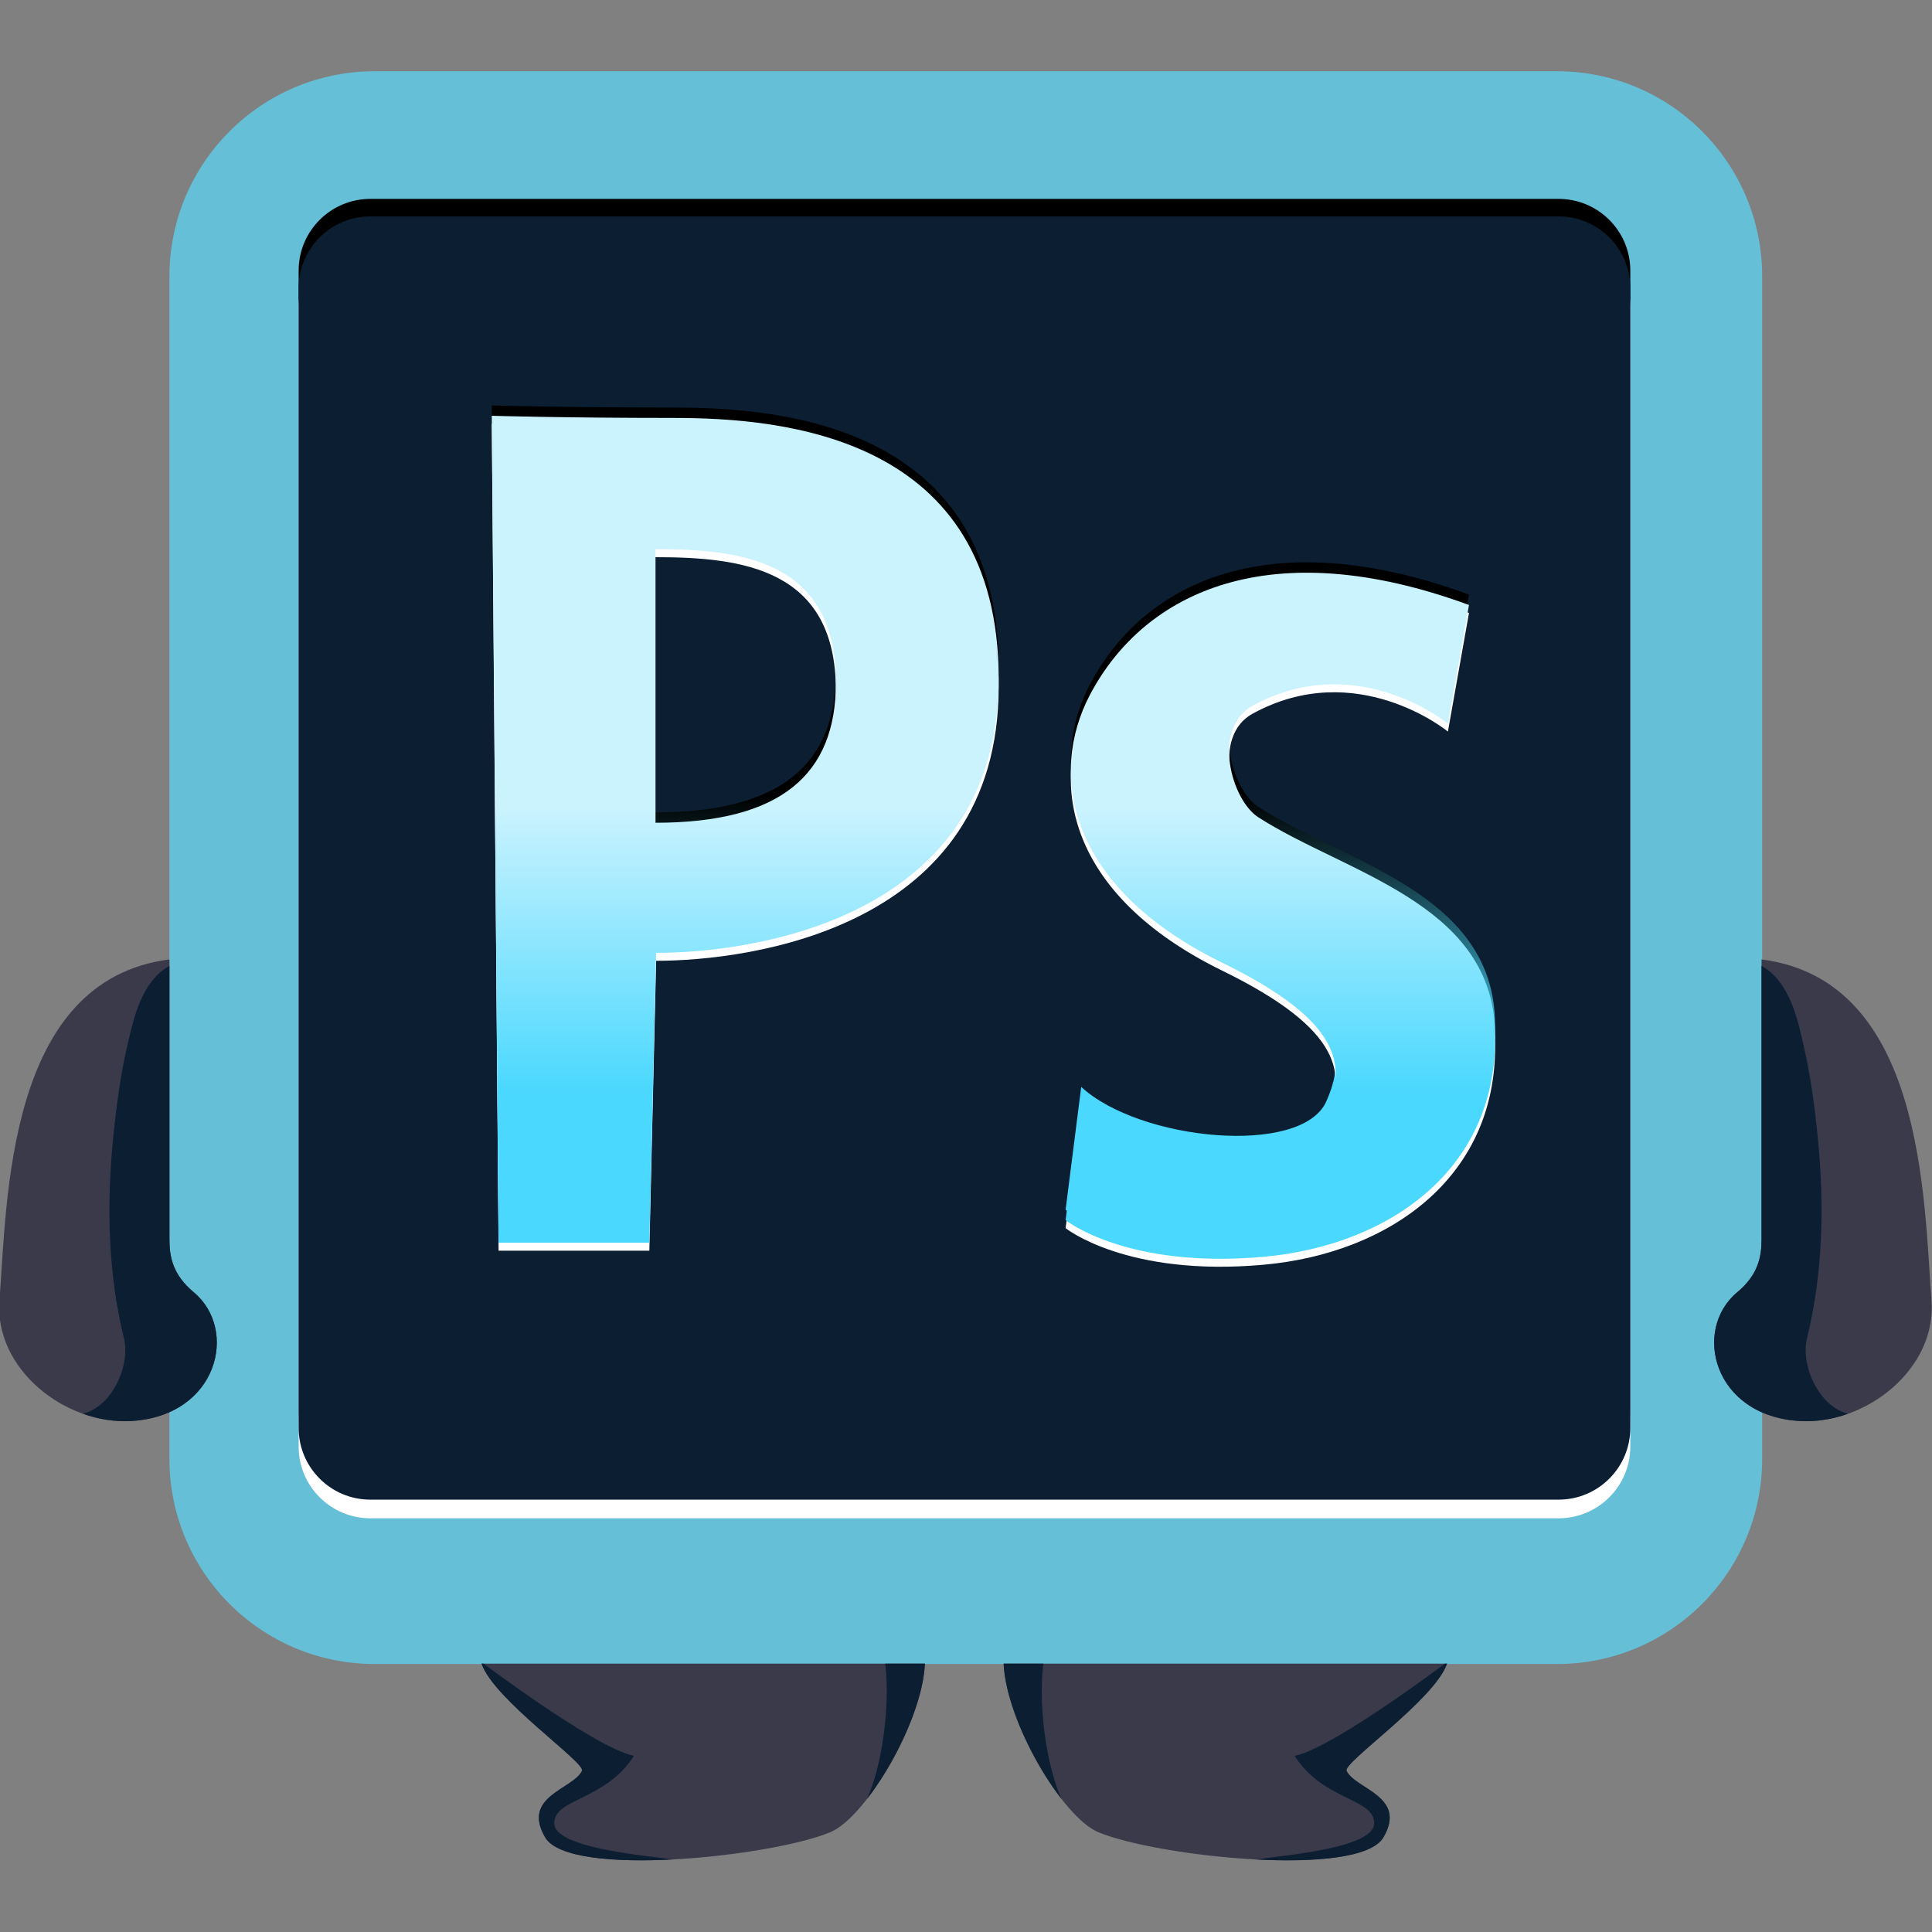
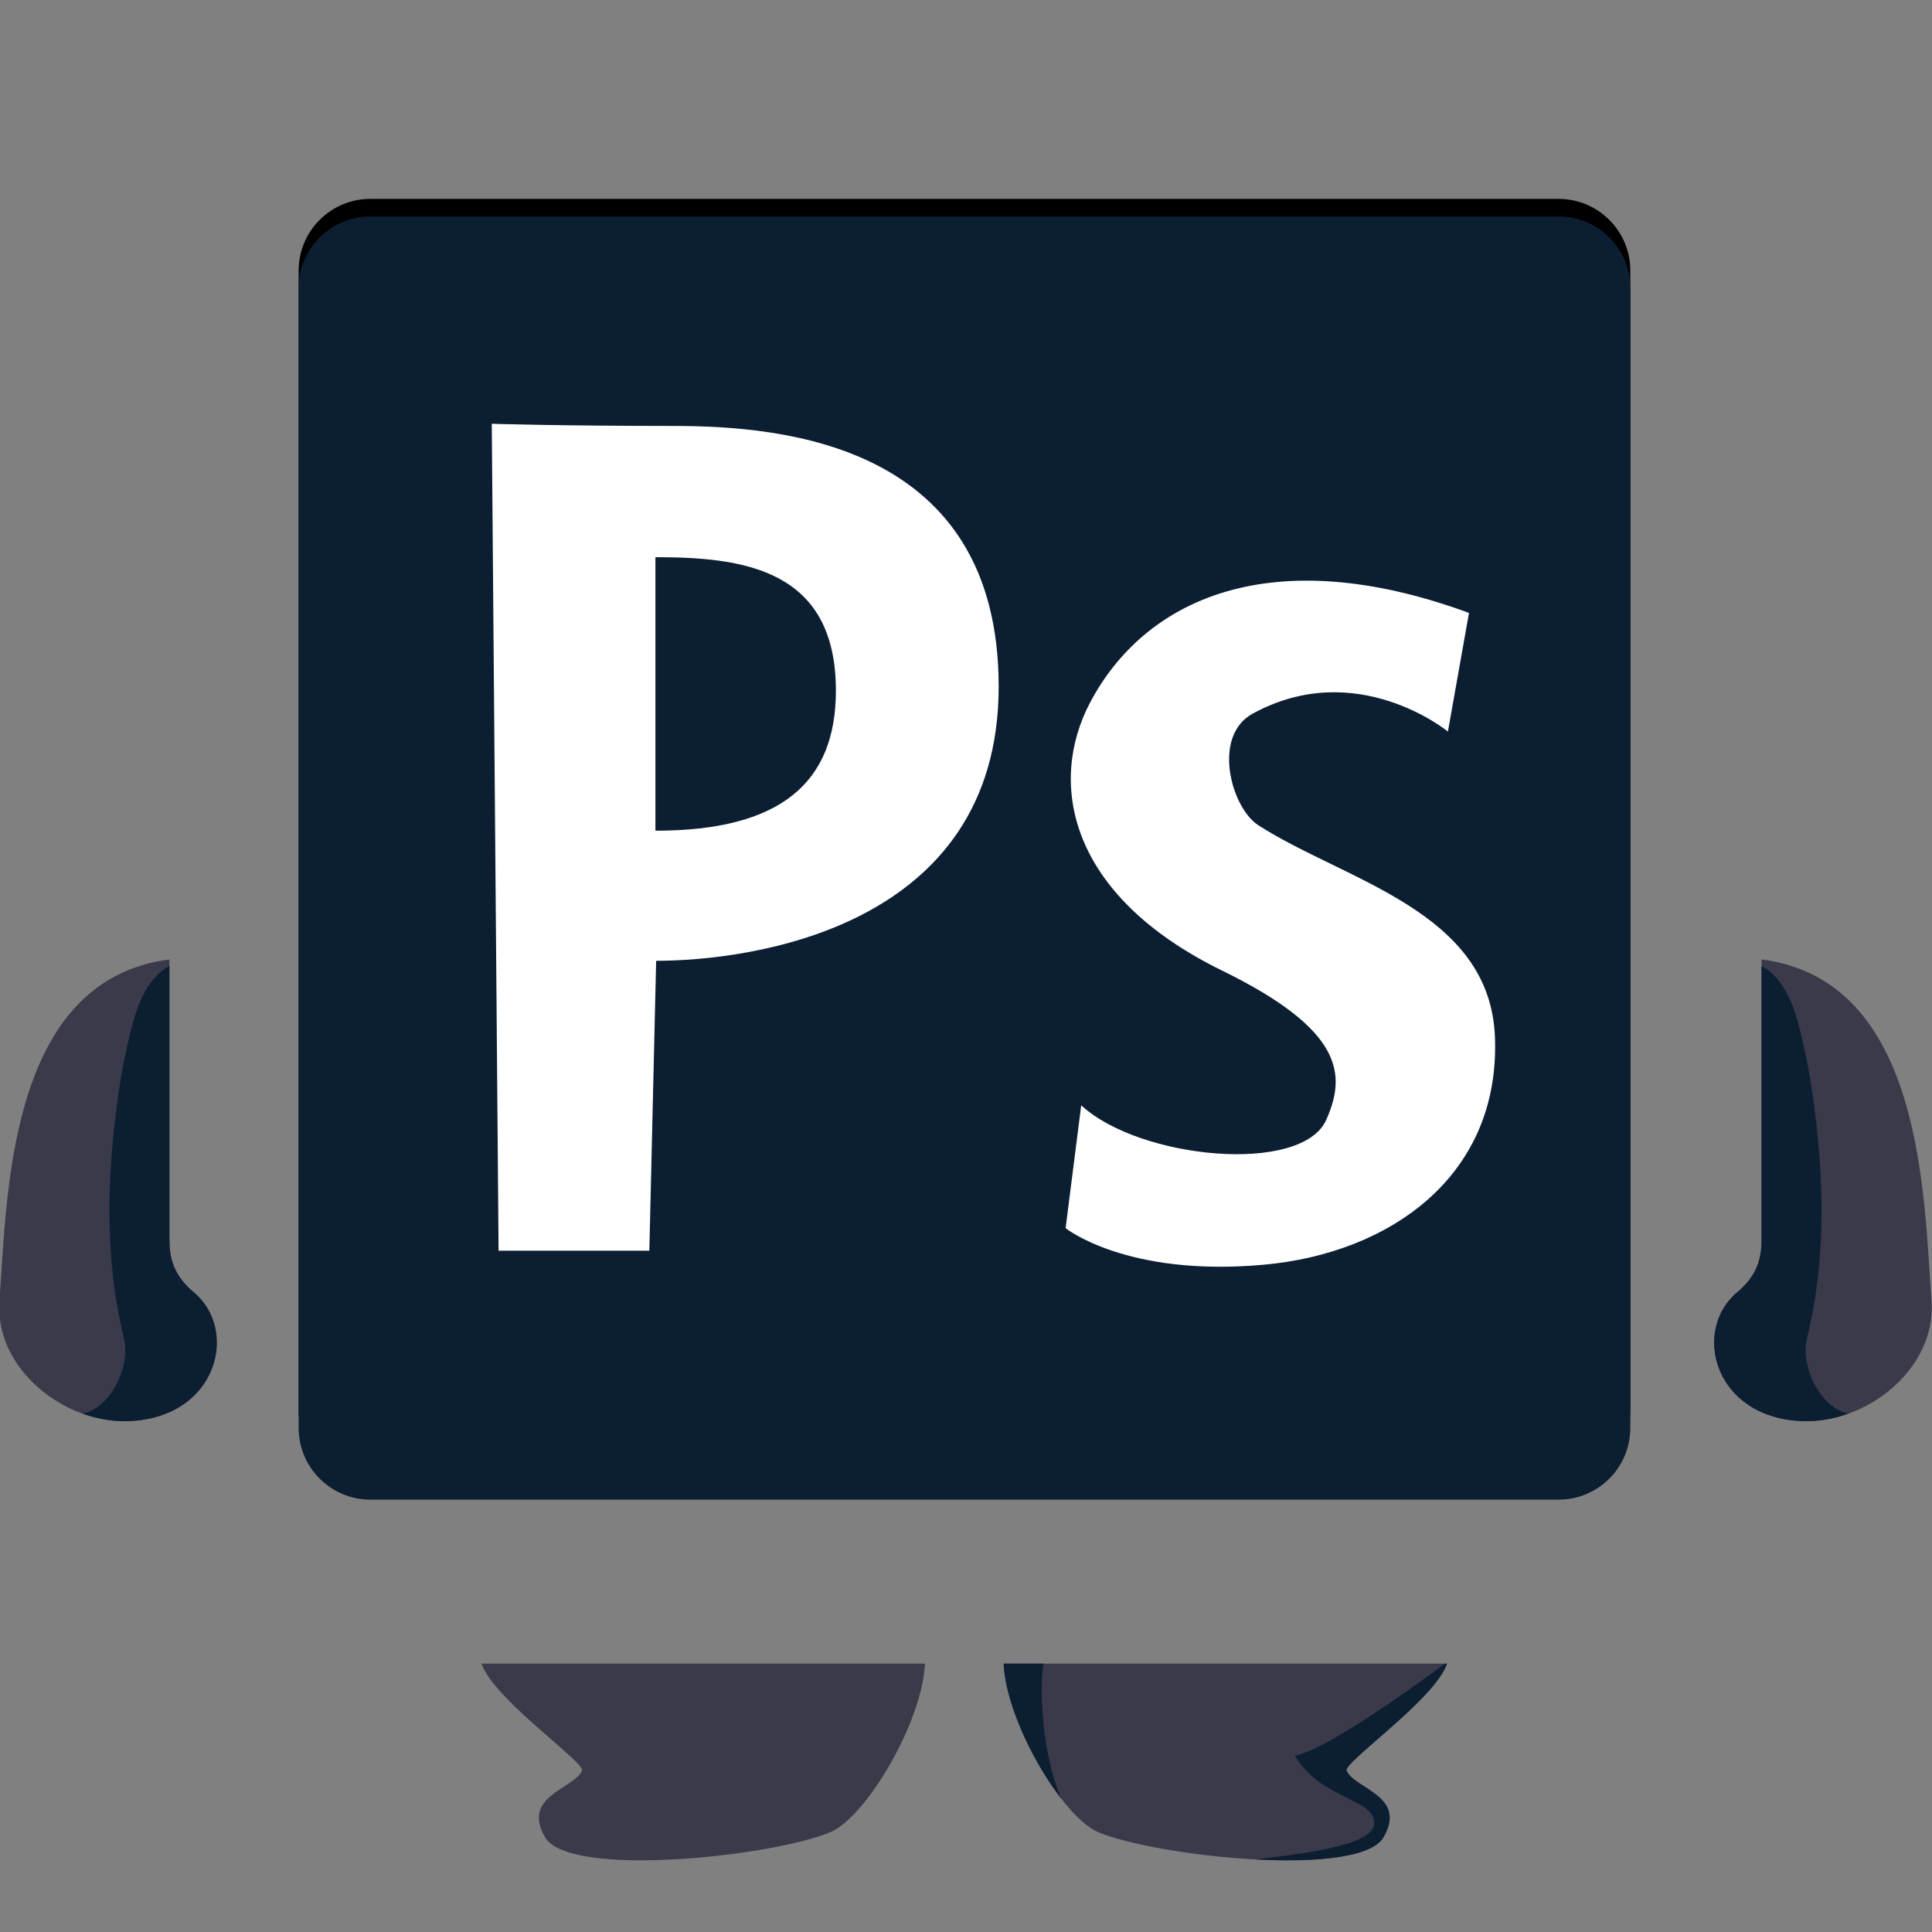
<svg xmlns="http://www.w3.org/2000/svg" version="1.2" viewBox="0 0 2413 2413" width="480" height="480">
  <rect x="0" y="0" width="2413" height="2413" fill="#808080" stroke="none" />
  <title>ps-kun-svg</title>
  <defs>
    <linearGradient id="g1" x2="1" gradientUnits="userSpaceOnUse" gradientTransform="matrix(0,-893.47,1063.453,0,1240.79,1476.78)">
      <stop offset=".14" stop-color="#4ad8fe" />
      <stop offset=".54" stop-color="#000000" />
    </linearGradient>
    <linearGradient id="g2" x2="1" gradientUnits="userSpaceOnUse" gradientTransform="matrix(0,-893.47,1063.453,0,1240.79,1489.78)">
      <stop offset=".14" stop-color="#4ad8fe" />
      <stop offset=".54" stop-color="#cbf3fe" />
    </linearGradient>
    <clipPath clipPathUnits="userSpaceOnUse" id="cp1">
      <path d="m2200.1 1198.26c203.14 26 202.64 298.96 212.28 426.31 6.43 84.99-81.75 155.11-164.73 150.22-108.17-6.37-134.09-114.01-77.93-160.81 25.92-21.6 30.38-43.74 30.38-65.8 0-108.63 0-349.92 0-349.92z" />
    </clipPath>
    <clipPath clipPathUnits="userSpaceOnUse" id="cp2">
      <path d="m211.61 1198.26c-203.14 26-202.64 298.96-212.28 426.31-6.43 84.99 81.75 155.11 164.73 150.22 108.17-6.37 134.09-114.01 77.93-160.81-25.92-21.6-30.38-43.74-30.38-65.8 0-108.63 0-349.92 0-349.92z" />
    </clipPath>
    <clipPath clipPathUnits="userSpaceOnUse" id="cp3">
-       <path d="m601.41 2077.81h553.76c-3.24 73.33-73.44 191.73-118.07 210.46-73.03 30.65-326.34 57.88-356.29 6.47-29.95-51.41 35.04-60 46.08-83.04 4.86-10.15-110.2-88.93-125.48-133.89z" />
+       <path d="m601.41 2077.81h553.76z" />
    </clipPath>
    <clipPath clipPathUnits="userSpaceOnUse" id="cp4">
      <path d="m1807.27 2077.81h-553.76c3.24 73.33 73.44 191.73 118.07 210.46 73.03 30.65 326.34 57.88 356.29 6.47 29.95-51.41-35.04-60-46.08-83.04-4.86-10.15 110.2-88.93 125.48-133.89z" />
    </clipPath>
  </defs>
  <style>
		.s0 { fill: #65bfd7 } 
		.s1 { fill: #000000 } 
		.s2 { fill: #ffffff } 
		.s3 { fill: #0c1e32 } 
		.s4 { fill: url(#g1) } 
		.s5 { fill: url(#g2) } 
		.s6 { fill: #3a3a4b } 
	</style>
  <g id="_レイヤー_2-2">
-     <path class="s0" d="m467.9 89h1476.8c141.5 0 256.2 114.7 256.2 256.3v1476.7c0 141.6-114.7 256.3-256.2 256.3h-1476.8c-141.5 0-256.3-114.7-256.3-256.3v-1476.7c0-141.6 114.8-256.3 256.3-256.3z" />
    <path class="s1" d="m462.6 248.4h1484c49.5 0 89.6 40.1 89.6 89.5v1423.6c0 49.5-40.1 89.6-89.6 89.6h-1484c-49.5 0-89.6-40.1-89.6-89.6v-1423.6c0-49.4 40.1-89.5 89.6-89.5z" />
-     <path class="s2" d="m462.6 293.6h1484c49.5 0 89.6 40.1 89.6 89.6v1423.6c0 49.4-40.1 89.5-89.6 89.5h-1484c-49.5 0-89.6-40.1-89.6-89.5v-1423.6c0-49.5 40.1-89.6 89.6-89.6z" />
    <path class="s3" d="m462.6 270.3h1484c49.5 0 89.6 40.1 89.6 89.6v1423.5c0 49.5-40.1 89.6-89.6 89.6h-1484c-49.5 0-89.6-40.1-89.6-89.6v-1423.5c0-49.5 40.1-89.6 89.6-89.6z" />
-     <path fill-rule="evenodd" class="s4" d="m841.4 509c137.8 0 405.9 23.1 405.9 325.7 0 302.5-311.8 342.4-427.8 342.4l-8.5 362h-188.3l-8.5-1032.8c0 0 89.4 2.7 227.2 2.7zm202.6 330.6c0-152.3-116.8-166.7-225.4-166.7v341.7c157 0 225.4-60.4 225.4-175zm790.7-97l-26.3 148.2c0 0-113.9-93.7-244-22.3-51 28-26.7 117.4 7.1 139.2 107.6 69.3 289 106.4 295.6 263.9 7.2 173.5-130.3 270.8-288.9 285.1-171.4 15.4-247.3-45.8-247.3-45.8l19.5-153.4c73 67.5 275.6 87 306.1 18.1 24.7-55.8 22.5-111.6-129.6-186-194-94.9-217.7-235.7-165.6-334.8 68.1-129.2 225.9-203.1 473.4-112.2z" />
    <path fill-rule="evenodd" class="s2" d="m841.4 532c137.8 0 405.9 23.1 405.9 325.6 0 302.6-311.8 342.4-427.8 342.4l-8.5 362.1h-188.3l-8.5-1032.8c0 0 89.4 2.7 227.2 2.7zm202.6 330.5c0-152.3-116.8-166.6-225.4-166.6v341.6c157 0.1 225.4-60.4 225.4-175zm790.7-96.9l-26.3 148.1c0 0-113.9-93.6-244-22.3-51 28-26.7 117.4 7.1 139.2 107.6 69.4 289 106.5 295.6 264 7.2 173.4-130.3 270.8-288.9 285-171.4 15.5-247.3-45.7-247.3-45.7l19.5-153.4c73 67.4 275.6 86.9 306.1 18 24.7-55.7 22.5-111.5-129.6-186-194-94.8-217.7-235.6-165.6-334.7 68.1-129.3 225.9-203.2 473.4-112.3z" />
-     <path fill-rule="evenodd" class="s5" d="m841.4 522c137.8 0 405.9 23.1 405.9 325.7 0 302.5-311.8 342.4-427.8 342.4l-8.5 362h-188.3l-8.5-1032.8c0 0 89.4 2.7 227.2 2.7zm202.6 330.6c0-152.3-116.8-166.7-225.4-166.7v341.7c157 0 225.4-60.4 225.4-175zm790.7-97l-26.3 148.2c0 0-113.9-93.7-244-22.3-51 28-26.7 117.4 7.1 139.2 107.6 69.3 289 106.4 295.6 263.9 7.2 173.5-130.3 270.8-288.9 285.1-171.4 15.4-247.3-45.8-247.3-45.8l19.5-153.4c73 67.5 275.6 87 306.1 18.1 24.7-55.8 22.5-111.6-129.6-186-194-94.9-217.7-235.7-165.6-334.8 68.1-129.2 225.9-203.1 473.4-112.2z" />
    <g>
      <path class="s6" d="m2200.1 1198.3c203.1 26 202.6 298.9 212.3 426.3 6.4 85-81.8 155.1-164.7 150.2-108.2-6.4-134.1-114-78-160.8 25.9-21.6 30.4-43.8 30.4-65.8 0-108.6 0-349.9 0-349.9z" />
      <g id="Clip-Path" clip-path="url(#cp1)">
        <g>
          <path class="s3" d="m2323.4 1766.9c-45.4 3.8-75.9-57.5-66.5-95.5 20.2-82 21.7-167.5 13.4-251.1-3.9-39-9.2-78.3-18.1-116.5-6.2-27-12.9-56.2-30.3-78.5-8.1-10.5-18.7-18.9-31.4-23-3.2-1-6.4-1.6-9.6-1.8-26.6-0.8-32.9 29.2-28.6 52.8 6.1 32.7 19.3 62.1 25.4 95 8 45.4 7.1 92 6.5 137.9-0.8 32.6-1.6 67.2-19.7 95.5-12.4 20.4-31.7 37.8-43.2 59.2-13.9 25.6-16.3 58.7-1.1 84.1 9.1 14.8 24.5 23.6 39.3 31.7 36.9 17.2 67.8 50.5 111 50.8 16.9 0 37.6-3.4 48.7-17.9 6-7.8 11.7-23.4 4.2-22.7z" />
        </g>
      </g>
    </g>
    <g>
      <path class="s6" d="m211.6 1198.3c-203.1 26-202.6 298.9-212.3 426.3-6.4 85 81.8 155.1 164.8 150.2 108.1-6.4 134-114 77.9-160.8-25.9-21.6-30.4-43.8-30.4-65.8 0-108.6 0-349.9 0-349.9z" />
      <g id="Clip-Path" clip-path="url(#cp2)">
        <g>
          <path class="s3" d="m88.3 1766.9c45.5 3.8 75.9-57.5 66.5-95.5-20.2-82-21.7-167.5-13.4-251.1 3.9-39 9.2-78.3 18.1-116.5 6.3-27 12.9-56.2 30.3-78.5 8.1-10.5 18.7-18.9 31.5-23 3.1-1 6.3-1.6 9.5-1.8 26.6-0.8 33 29.2 28.6 52.8-6 32.7-19.3 62.1-25.4 95-8 45.4-7.1 92-6.5 137.9 0.8 32.6 1.6 67.2 19.8 95.5 12.3 20.4 31.6 37.8 43.1 59.2 13.9 25.6 16.3 58.7 1.1 84.1-9.1 14.8-24.5 23.6-39.3 31.7-36.9 17.2-67.8 50.5-111 50.8-16.9 0-37.6-3.4-48.7-17.9-6-7.8-11.7-23.4-4.2-22.7z" />
        </g>
      </g>
    </g>
    <g>
      <g>
        <path class="s6" d="m601.4 2077.8h553.8c-3.3 73.3-73.5 191.7-118.1 210.5-73 30.6-326.3 57.8-356.3 6.4-29.9-51.4 35.1-60 46.1-83 4.9-10.2-110.2-88.9-125.5-133.9z" />
        <g id="Clip-Path" clip-path="url(#cp3)">
          <g>
            <path class="s3" d="m551.4 2037.8c39.6 31.6 190.6 145.1 240.3 155.2-35.3 56.1-100.1 52.8-99.4 84.5 0.8 35.5 147.5 41.8 168 48.3-61.6 21.6-272.1-7.6-272.1-7.6z" />
            <path class="s3" d="m1089.3 2032c28.8 28 21.3 155.3-7.2 216.7 56.2-71.3 115-167.7 111.5-202 0 0-104.3-14.7-104.3-14.7z" />
          </g>
        </g>
      </g>
      <g>
        <path class="s6" d="m1807.3 2077.8h-553.8c3.3 73.3 73.5 191.7 118.1 210.5 73 30.6 326.3 57.8 356.3 6.4 29.9-51.4-35.1-60-46.1-83-4.9-10.2 110.2-88.9 125.5-133.9z" />
        <g id="Clip-Path" clip-path="url(#cp4)">
          <g>
            <path class="s3" d="m1857.2 2037.8c-39.5 31.6-190.5 145.1-240.2 155.2 35.3 56.1 100.1 52.8 99.3 84.5-0.8 35.5-147.4 41.8-168 48.3 61.6 21.6 272.2-7.6 272.2-7.6z" />
            <path class="s3" d="m1319.4 2032c-28.8 28-21.4 155.3 7.2 216.7-56.2-71.3-115.1-167.7-111.5-202 0 0 104.3-14.7 104.3-14.7z" />
          </g>
        </g>
      </g>
    </g>
  </g>
</svg>